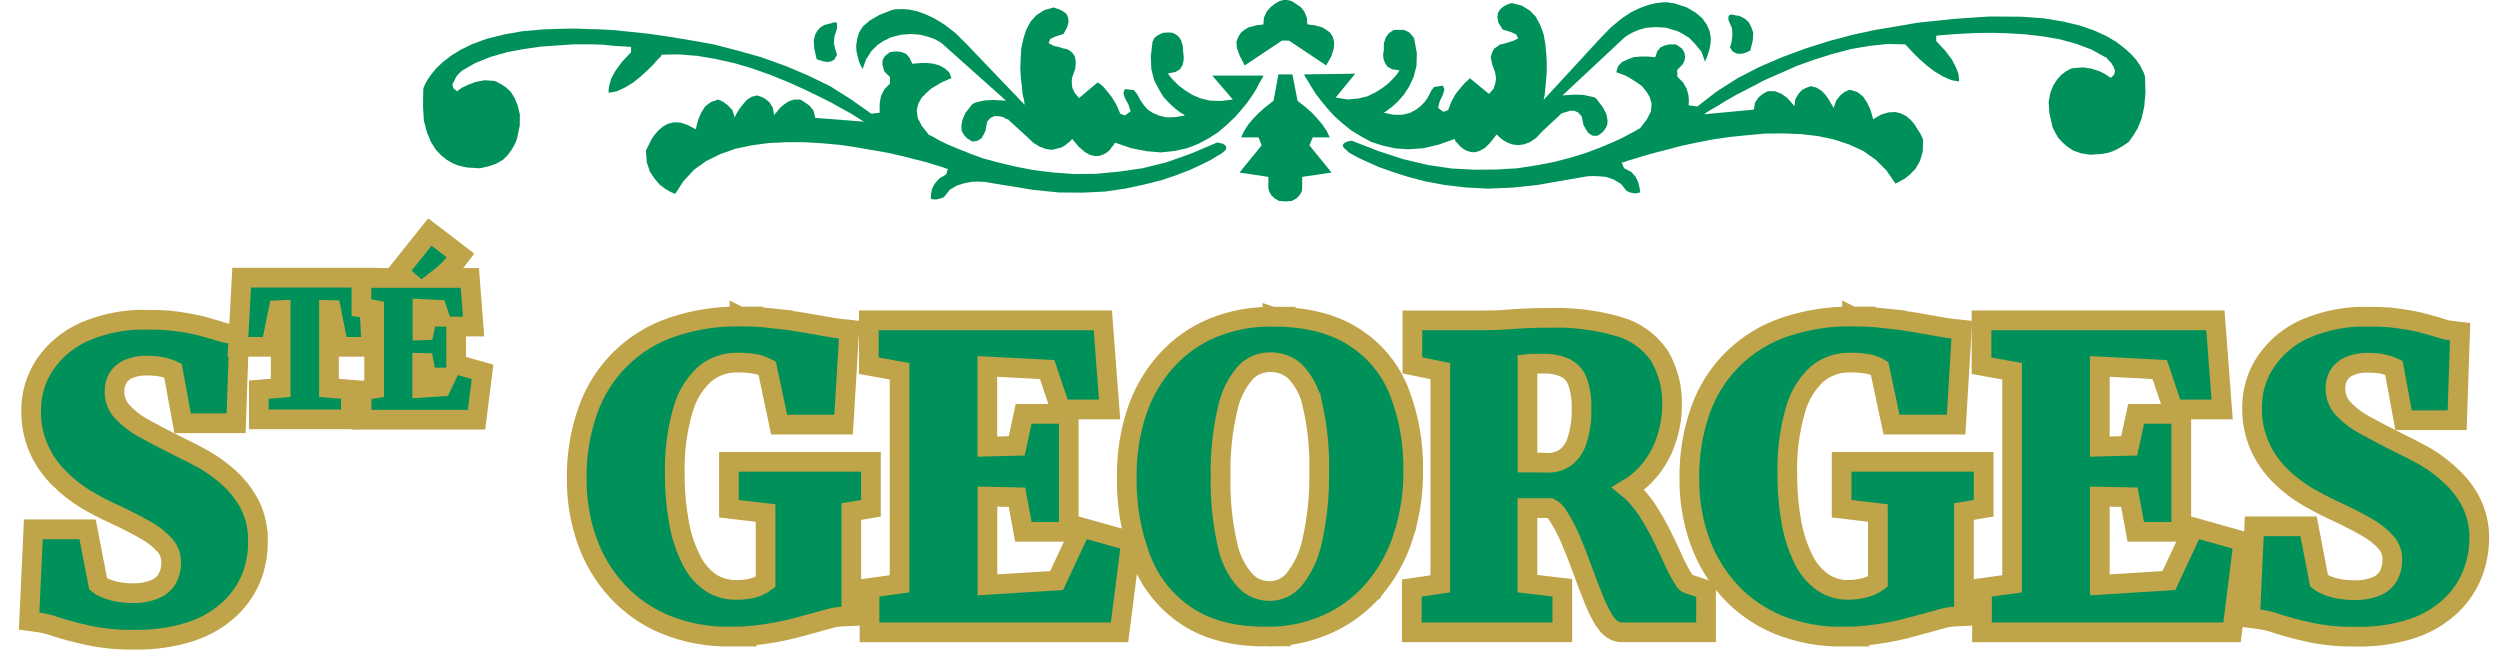
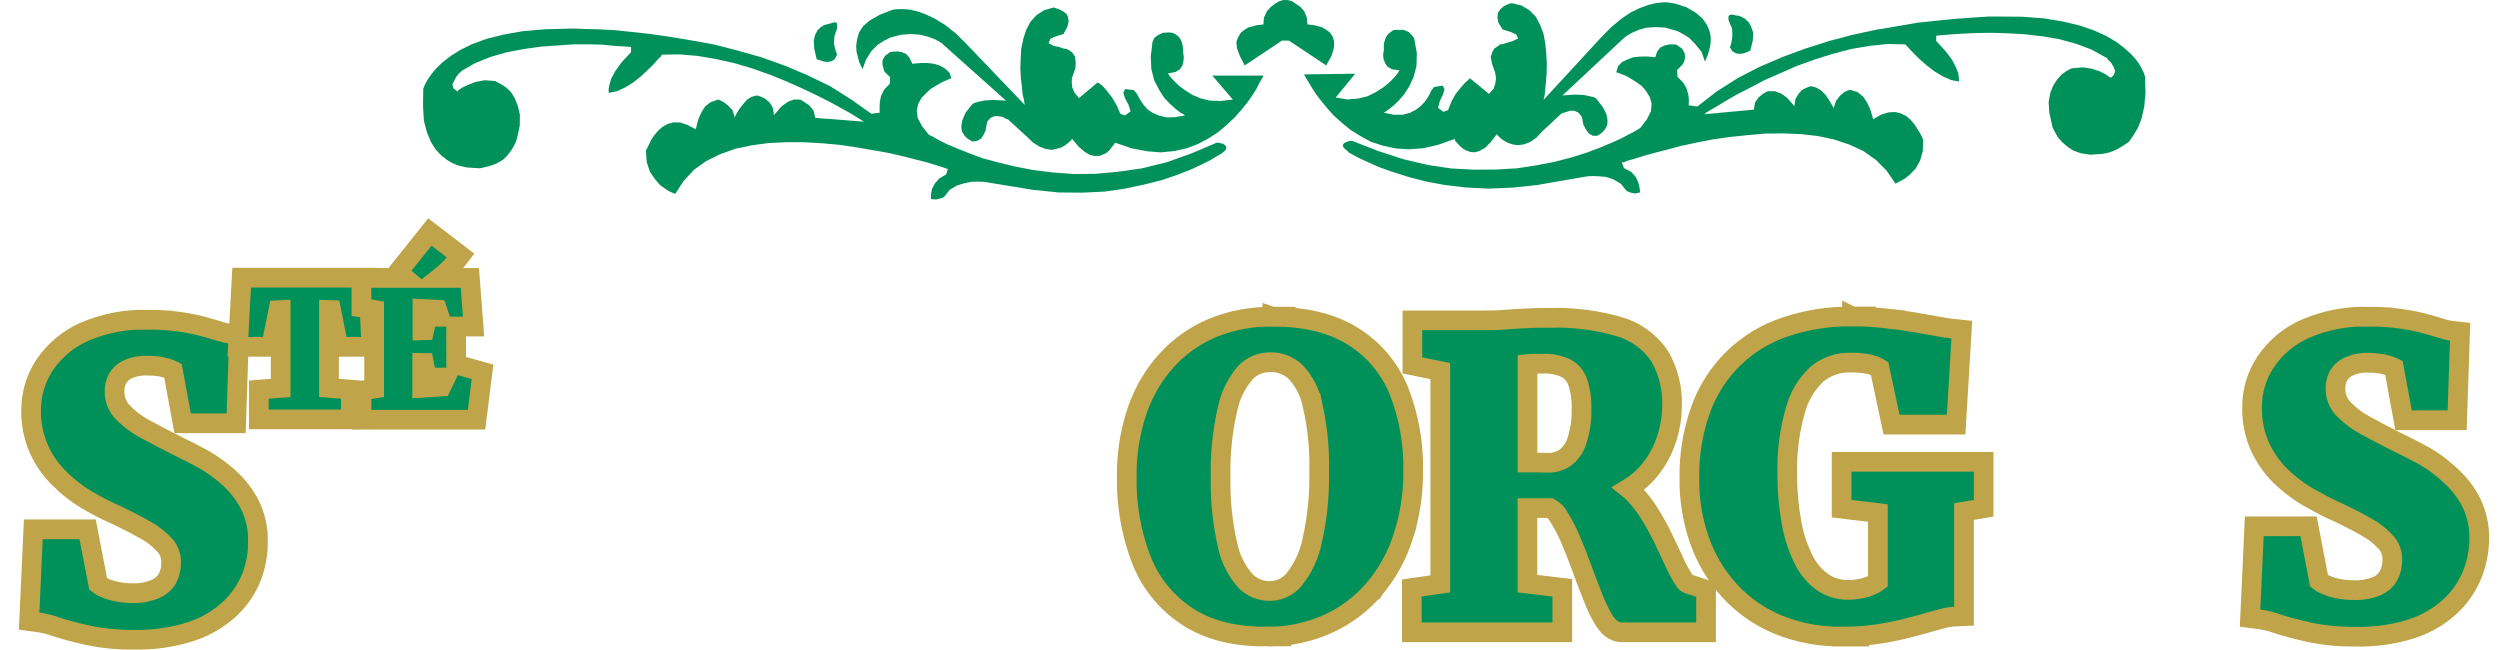
<svg xmlns="http://www.w3.org/2000/svg" width="127" height="33" viewBox="0 0 127 33" fill="none">
  <path d="M7.543 16.241L7.542 16.242C8.073 16.238 8.603 16.273 9.128 16.346L9.129 16.346C9.436 16.388 9.742 16.445 10.044 16.515L10.346 16.591L10.352 16.593L11.216 16.843L11.226 16.846H11.225C11.376 16.898 11.532 16.933 11.69 16.952L12.148 17.006L12.132 17.466L12.012 21.018L11.996 21.502H9.277L9.202 21.092L8.785 18.822C8.772 18.815 8.759 18.806 8.744 18.801L8.73 18.795C8.567 18.727 8.396 18.674 8.223 18.639C7.989 18.594 7.751 18.573 7.514 18.575H7.49C7.138 18.561 6.787 18.628 6.466 18.774C6.262 18.872 6.092 19.029 5.978 19.223C5.872 19.415 5.818 19.631 5.82 19.849V19.872C5.808 20.244 5.938 20.606 6.183 20.886C6.473 21.201 6.808 21.471 7.177 21.687L7.338 21.777L7.343 21.78C7.878 22.072 8.454 22.373 9.069 22.68L9.701 22.993C9.915 23.104 10.132 23.22 10.352 23.34L10.364 23.346C10.831 23.617 11.269 23.937 11.668 24.301L11.67 24.302C12.035 24.639 12.347 25.029 12.594 25.459L12.696 25.645L12.701 25.656C12.979 26.225 13.115 26.852 13.102 27.484H13.104C13.112 28.083 13.011 28.678 12.806 29.241L12.803 29.25C12.564 29.87 12.193 30.43 11.714 30.89L11.71 30.894C11.142 31.428 10.464 31.831 9.724 32.074L9.721 32.075C8.765 32.383 7.763 32.525 6.759 32.496C5.994 32.506 5.23 32.433 4.481 32.276L4.477 32.275C3.839 32.135 3.292 31.989 2.837 31.838L2.823 31.833C2.535 31.728 2.236 31.654 1.933 31.613L1.479 31.552L1.501 31.095L1.672 27.367L1.693 26.89H4.451L4.529 27.296L4.988 29.673C5.026 29.703 5.066 29.732 5.107 29.758L5.189 29.802L5.194 29.805C5.401 29.907 5.618 29.984 5.843 30.036H5.842C6.144 30.103 6.453 30.136 6.763 30.134H6.777C7.174 30.141 7.567 30.063 7.932 29.905C8.168 29.799 8.365 29.623 8.496 29.4C8.632 29.148 8.7 28.864 8.693 28.578V28.557C8.699 28.256 8.595 27.962 8.401 27.73C8.112 27.406 7.77 27.133 7.388 26.925L7.379 26.921C6.893 26.643 6.314 26.349 5.639 26.039H5.637C5.202 25.837 4.779 25.613 4.367 25.368L4.363 25.366C3.882 25.073 3.436 24.725 3.036 24.328V24.327C2.599 23.902 2.245 23.401 1.991 22.847L1.989 22.843C1.704 22.206 1.565 21.513 1.581 20.815C1.583 20.011 1.819 19.224 2.26 18.551L2.264 18.545C2.765 17.803 3.466 17.217 4.285 16.855L4.29 16.853C5.316 16.413 6.427 16.204 7.543 16.241Z" fill="#00915A" stroke="#BFA449" />
  <path d="M17.823 21.304H13.147V19.794L13.607 19.757L14.258 19.704V15.752L14.143 15.757L13.846 17.218L13.765 17.619H12.086L12.115 17.092L12.251 14.579L12.276 14.106H18.686L18.71 14.58L18.843 17.092L18.871 17.619H17.194L17.114 17.216L16.823 15.75L16.712 15.747V19.704L17.364 19.757L17.823 19.794V21.304Z" fill="#00915A" stroke="#BFA449" />
  <path d="M22.227 12.083L22.995 12.671L23.393 12.976L23.088 13.372C22.984 13.508 22.868 13.635 22.742 13.752C22.62 13.869 22.492 13.981 22.358 14.084L22.354 14.087C22.339 14.098 22.324 14.108 22.31 14.119H23.868L23.904 14.58L24.017 16.05L24.058 16.588H23.172V18.514L23.391 18.575L24.098 18.773L24.514 18.888L24.46 19.317L24.263 20.883L24.208 21.32H18.367V19.846L18.787 19.778L19.007 19.741V15.741L18.772 15.698L18.361 15.625V14.119H20.564L20.213 13.819L20.515 13.441L21.532 12.168L21.838 11.786L22.227 12.083ZM21.448 19.697L22.427 19.635L22.646 19.176H21.677L21.6 18.77L21.535 18.439L21.448 18.437V19.697ZM21.46 16.782L21.551 16.779L21.614 16.488L21.7 16.092H22.329L22.208 15.733L21.46 15.695V16.782Z" fill="#00915A" stroke="#BFA449" />
-   <path d="M37.574 16.077C38.118 16.076 38.661 16.104 39.202 16.163L39.201 16.164C39.731 16.22 40.232 16.288 40.701 16.367C41.158 16.445 41.567 16.514 41.918 16.579C42.255 16.642 42.507 16.679 42.671 16.697L43.145 16.747L43.116 17.223L42.884 21.099L42.855 21.57H39.579L39.496 21.173L38.974 18.71C38.948 18.694 38.921 18.678 38.894 18.665L38.882 18.659V18.658C38.765 18.601 38.643 18.556 38.517 18.524L38.391 18.495C38.097 18.44 37.798 18.415 37.499 18.42H37.478C36.872 18.404 36.28 18.607 35.812 18.991C35.279 19.479 34.894 20.108 34.701 20.805L34.699 20.812C34.395 21.857 34.254 22.944 34.28 24.032V24.049C34.274 24.675 34.312 25.301 34.395 25.921L34.491 26.539L34.492 26.544C34.59 27.119 34.763 27.678 35.004 28.207L35.112 28.433L35.115 28.439C35.335 28.893 35.665 29.285 36.075 29.578C36.464 29.842 36.925 29.977 37.395 29.965H37.415C37.663 29.969 37.911 29.945 38.154 29.893L38.288 29.859C38.376 29.833 38.462 29.802 38.545 29.764L38.672 29.7C38.748 29.66 38.821 29.613 38.891 29.562V26.061L37.472 25.894L37.03 25.842V23.46H44.244V25.819L43.829 25.89L43.246 25.989V31.301L42.77 31.323C42.557 31.333 42.347 31.368 42.142 31.425L42.135 31.427C41.858 31.5 41.552 31.586 41.209 31.683C40.863 31.781 40.474 31.886 40.055 31.986C39.626 32.087 39.161 32.169 38.673 32.236C38.15 32.307 37.623 32.342 37.096 32.34L37.097 32.341C37.094 32.341 37.091 32.34 37.089 32.34C37.088 32.34 37.086 32.341 37.085 32.341V32.34C35.969 32.358 34.86 32.154 33.825 31.737L33.823 31.736C32.883 31.352 32.038 30.766 31.349 30.02L31.347 30.017C30.669 29.274 30.147 28.402 29.813 27.453V27.452C29.462 26.447 29.288 25.388 29.298 24.323C29.278 23.133 29.472 21.949 29.872 20.827C30.22 19.841 30.789 18.948 31.536 18.216C32.283 17.485 33.187 16.933 34.18 16.606C35.271 16.24 36.416 16.063 37.567 16.077V16.076L37.569 16.077C37.571 16.077 37.573 16.076 37.575 16.076L37.574 16.077Z" fill="#00915A" stroke="#BFA449" />
-   <path d="M56.024 16.273L56.059 16.735L56.326 20.263L56.367 20.801H53.88L53.765 20.461L53.196 18.775L50.156 18.614V22.687L51.649 22.649L51.915 21.419L52 21.024H54.293V27.018H51.987L51.912 26.609L51.662 25.259L50.161 25.228V29.71L53.675 29.493L54.758 27.179L54.938 26.795L55.346 26.909L57.044 27.384L57.46 27.5L57.406 27.929L56.928 31.684L56.872 32.122H44.171V29.868L44.604 29.808L45.699 29.657V18.861L44.547 18.654L44.136 18.58V16.273H56.024Z" fill="#00915A" stroke="#BFA449" />
  <path d="M64.642 16.087C66.263 16.088 67.631 16.402 68.712 17.073L68.909 17.2C69.816 17.805 70.533 18.655 70.978 19.651L71.069 19.866L71.071 19.87C71.575 21.168 71.819 22.552 71.79 23.943C71.8 25.077 71.625 26.206 71.274 27.285L71.275 27.285C70.959 28.261 70.455 29.166 69.792 29.948L69.789 29.953H69.788C69.144 30.697 68.346 31.293 67.448 31.697C66.499 32.123 65.47 32.342 64.43 32.34L64.431 32.341C62.899 32.358 61.589 32.074 60.533 31.453L60.326 31.323C59.249 30.623 58.422 29.599 57.965 28.399L57.964 28.398C57.458 27.063 57.212 25.643 57.24 24.215C57.226 23.094 57.398 21.977 57.75 20.912L57.878 20.558C58.196 19.738 58.66 18.982 59.248 18.326L59.249 18.325C59.901 17.602 60.706 17.032 61.604 16.657L61.609 16.656C62.57 16.265 63.599 16.073 64.636 16.087V16.086L64.639 16.087C64.641 16.087 64.642 16.086 64.643 16.086L64.642 16.087ZM64.514 18.401C64.281 18.398 64.05 18.444 63.836 18.535C63.623 18.625 63.431 18.757 63.272 18.924C62.816 19.452 62.502 20.089 62.361 20.773L62.358 20.785C62.099 21.909 61.981 23.061 62.007 24.214V24.236C61.982 25.389 62.099 26.541 62.355 27.666L62.358 27.679L62.418 27.932C62.575 28.51 62.861 29.046 63.258 29.497L63.383 29.616C63.513 29.729 63.661 29.82 63.82 29.888C64.032 29.979 64.261 30.025 64.492 30.024H64.496C64.73 30.025 64.962 29.974 65.174 29.876C65.387 29.778 65.576 29.635 65.728 29.456C66.192 28.879 66.511 28.198 66.659 27.472L66.661 27.462C66.917 26.32 67.036 25.15 67.014 23.979V23.957C67.043 22.813 66.928 21.67 66.672 20.555L66.669 20.543L67.159 20.443L66.669 20.542C66.539 19.91 66.233 19.328 65.786 18.864C65.442 18.556 64.993 18.39 64.531 18.401H64.514Z" fill="#00915A" stroke="#BFA449" />
  <path d="M78.376 18.475H77.84C77.756 18.475 77.685 18.483 77.597 18.493V23.499H78.177L78.636 23.509C78.947 23.516 79.252 23.426 79.511 23.253C79.785 23.044 79.99 22.757 80.097 22.429L80.098 22.428C80.275 21.889 80.357 21.324 80.341 20.757V20.728C80.355 20.264 80.284 19.801 80.131 19.363L80.087 19.261C79.977 19.032 79.798 18.842 79.576 18.716C79.201 18.539 78.79 18.456 78.376 18.475ZM79.365 32.121H71.72V29.871L72.148 29.809L73.167 29.66V18.851L72.149 18.643L71.749 18.561V16.274H75.285C75.711 16.274 76.074 16.273 76.399 16.243C76.759 16.21 77.139 16.195 77.479 16.174C77.849 16.151 78.25 16.146 78.687 16.146V16.145C79.874 16.108 81.06 16.255 82.203 16.579L82.204 16.578C83.056 16.812 83.797 17.341 84.296 18.07L84.307 18.087L84.317 18.104C84.758 18.872 84.974 19.749 84.939 20.634C84.933 21.247 84.823 21.854 84.617 22.431L84.618 22.432C84.398 23.062 84.047 23.64 83.588 24.126L83.585 24.128C83.329 24.396 83.039 24.627 82.724 24.817C82.82 24.894 82.912 24.976 82.999 25.063L83.009 25.072L83.252 25.344C83.485 25.619 83.694 25.914 83.877 26.225L84.058 26.529C84.234 26.835 84.397 27.148 84.547 27.468L84.832 28.066C84.923 28.258 85.009 28.444 85.09 28.625L85.192 28.836C85.262 28.976 85.337 29.113 85.416 29.247L85.539 29.447L85.55 29.465L85.56 29.483C85.602 29.564 85.672 29.625 85.756 29.657L86.324 29.845L86.667 29.958V32.121H82.381C82.146 32.121 81.955 32.02 81.811 31.898C81.708 31.81 81.618 31.701 81.537 31.586L81.453 31.46L81.447 31.45C81.234 31.079 81.051 30.691 80.9 30.29V30.289C80.72 29.84 80.537 29.359 80.351 28.846V28.845C80.166 28.338 79.976 27.851 79.775 27.385L79.773 27.381C79.604 26.979 79.401 26.593 79.166 26.226L79.16 26.216L79.155 26.205C79.058 26.038 78.917 25.904 78.749 25.811H77.594V29.649L78.923 29.808L79.365 29.86V32.121Z" fill="#00915A" stroke="#BFA449" />
  <path d="M94.09 16.077C94.634 16.076 95.177 16.104 95.718 16.163L95.717 16.164C96.246 16.22 96.748 16.288 97.217 16.367C97.673 16.445 98.083 16.514 98.433 16.579C98.77 16.642 99.021 16.679 99.185 16.697L99.66 16.747L99.632 17.223L99.399 21.099L99.371 21.57H96.089L96.005 21.173L95.482 18.71C95.457 18.694 95.43 18.678 95.402 18.665L95.391 18.659C95.275 18.602 95.152 18.556 95.026 18.524L94.899 18.495C94.606 18.44 94.306 18.415 94.008 18.42H93.987C93.381 18.404 92.789 18.607 92.32 18.991C91.79 19.48 91.408 20.108 91.217 20.804L91.215 20.812C90.91 21.857 90.769 22.944 90.795 24.032V24.048C90.79 24.675 90.829 25.3 90.911 25.921L91.007 26.54L91.008 26.544L91.055 26.789C91.157 27.278 91.313 27.753 91.519 28.207L91.627 28.433L91.63 28.439C91.851 28.894 92.183 29.286 92.595 29.58C92.982 29.842 93.442 29.977 93.91 29.965H93.918C94.164 29.963 94.41 29.933 94.649 29.875L94.659 29.873L94.793 29.839C94.925 29.8 95.053 29.748 95.175 29.683L95.178 29.681C95.254 29.64 95.327 29.593 95.396 29.542V26.061L93.996 25.894L93.555 25.841V23.46H100.769V25.819L100.354 25.89L99.771 25.989V31.301L99.295 31.323C99.082 31.334 98.872 31.368 98.667 31.425L98.659 31.427C98.383 31.5 98.077 31.586 97.734 31.683C97.388 31.781 96.999 31.886 96.579 31.986C96.258 32.062 95.916 32.128 95.559 32.184L95.198 32.237C94.672 32.309 94.142 32.342 93.611 32.34L93.612 32.341C93.61 32.341 93.607 32.34 93.604 32.34C93.603 32.34 93.602 32.341 93.6 32.341V32.34C92.485 32.359 91.378 32.154 90.344 31.737L90.342 31.736C89.402 31.352 88.558 30.765 87.87 30.019L87.868 30.017C87.191 29.274 86.669 28.402 86.335 27.453V27.452C85.984 26.447 85.809 25.388 85.819 24.323C85.798 23.134 85.989 21.95 86.387 20.828C86.734 19.842 87.304 18.948 88.052 18.216C88.798 17.485 89.703 16.933 90.695 16.606C91.787 16.24 92.932 16.062 94.083 16.077V16.076L94.085 16.077C94.087 16.077 94.089 16.076 94.091 16.076L94.09 16.077Z" fill="#00915A" stroke="#BFA449" />
-   <path d="M112.542 16.273L112.577 16.735L112.844 20.263L112.885 20.801H110.398L110.284 20.461L109.714 18.775L106.671 18.614V22.687L108.164 22.649L108.43 21.419L108.515 21.024H110.808V27.018H108.497L108.422 26.609L108.172 25.259L106.671 25.228V29.71L110.18 29.493L111.263 27.179L111.443 26.794L111.852 26.909L113.551 27.387L113.965 27.504L113.912 27.931L113.443 31.683L113.388 32.122H100.686V29.868L101.119 29.808L102.215 29.657V18.86L101.072 18.654L100.661 18.58V16.273H112.542Z" fill="#00915A" stroke="#BFA449" />
  <path d="M120.367 16.086L120.366 16.087C120.896 16.083 121.426 16.117 121.952 16.192L121.953 16.191C122.261 16.233 122.567 16.29 122.87 16.36L123.172 16.436L123.179 16.438C123.339 16.483 123.494 16.526 123.638 16.567L124.04 16.688L124.049 16.691V16.692C124.201 16.743 124.357 16.779 124.516 16.797L124.974 16.85L124.958 17.311L124.839 20.863L124.823 21.347H122.101L122.026 20.937L121.609 18.678C121.599 18.673 121.589 18.666 121.578 18.662L121.563 18.657L121.548 18.651C121.387 18.581 121.219 18.53 121.047 18.495L120.871 18.466C120.693 18.441 120.514 18.428 120.334 18.43H120.323L120.31 18.429C119.957 18.414 119.605 18.485 119.285 18.634C119.082 18.731 118.912 18.887 118.798 19.081C118.694 19.274 118.64 19.491 118.641 19.71V19.725C118.632 20.093 118.762 20.451 119.005 20.727L119.134 20.86C119.442 21.164 119.793 21.42 120.177 21.62L120.187 21.625C120.721 21.918 121.296 22.22 121.913 22.526L122.543 22.838C122.757 22.949 122.974 23.065 123.194 23.186L123.202 23.19L123.209 23.195C123.677 23.473 124.112 23.802 124.506 24.177C124.928 24.559 125.278 25.015 125.537 25.522L125.541 25.529C125.821 26.101 125.959 26.732 125.946 27.368L125.947 27.369C125.941 27.963 125.831 28.551 125.621 29.106L125.62 29.108C125.381 29.727 125.009 30.288 124.531 30.748L124.527 30.752C123.96 31.287 123.281 31.689 122.541 31.932L122.537 31.934C121.699 32.199 120.827 32.338 119.951 32.346L119.575 32.341C118.818 32.35 118.062 32.276 117.321 32.12L117.315 32.119C116.679 31.977 116.132 31.832 115.679 31.684L115.671 31.681L115.665 31.678C115.372 31.572 115.068 31.498 114.759 31.458L114.303 31.399L114.325 30.94L114.496 27.212L114.517 26.735H117.275L117.353 27.141L117.811 29.516C117.85 29.547 117.89 29.577 117.933 29.603L118.016 29.647L118.022 29.649C118.227 29.752 118.445 29.83 118.668 29.881H118.667C118.969 29.949 119.277 29.982 119.586 29.979H119.608C120.005 29.992 120.4 29.919 120.767 29.766C121.002 29.661 121.199 29.486 121.329 29.264C121.466 29.011 121.536 28.726 121.53 28.438V28.417C121.536 28.112 121.431 27.815 121.234 27.581C120.944 27.253 120.599 26.979 120.213 26.772L120.202 26.765C119.717 26.487 119.14 26.193 118.463 25.885L118.458 25.882C118.063 25.696 117.643 25.47 117.2 25.219L117.19 25.213C116.71 24.926 116.264 24.583 115.864 24.192C115.427 23.767 115.072 23.264 114.816 22.71L114.813 22.704C114.526 22.062 114.387 21.363 114.405 20.659C114.407 19.854 114.644 19.066 115.088 18.394L115.09 18.391C115.59 17.646 116.293 17.059 117.114 16.699L117.117 16.698C118.142 16.259 119.252 16.049 120.367 16.086Z" fill="#00915A" stroke="#BFA449" />
  <path fill-rule="evenodd" clip-rule="evenodd" d="M34.565 6.224L34.927 6.35L35.346 6.567L35.363 6.505L35.408 6.295L35.485 6.034L35.627 5.717L35.818 5.41L36.099 5.191L36.477 5.058L36.538 5.078L36.739 5.174L36.974 5.349L37.207 5.594L37.336 5.988L37.343 5.917L37.433 5.743L37.549 5.549L37.74 5.304L37.943 5.068L38.179 4.919L38.45 4.848L38.522 4.868L38.677 4.919L38.88 5.023L39.1 5.21L39.258 5.472L39.326 5.866L39.352 5.798L39.474 5.675L39.626 5.478L39.82 5.313L40.072 5.145L40.337 5.058H40.618L40.695 5.078L40.886 5.2L41.115 5.359L41.328 5.62L41.416 5.988L43.912 6.182L43.819 6.14L43.606 6.005L43.244 5.778L42.792 5.527L42.22 5.21L41.554 4.874L40.808 4.516L40.004 4.157L39.145 3.805L38.247 3.488L37.32 3.211L36.361 2.997L35.434 2.839L34.494 2.762L33.618 2.778L33.573 2.868L33.408 3.026L33.195 3.272L32.892 3.569L32.549 3.886L32.155 4.199L31.752 4.444L31.338 4.638L30.928 4.716L30.918 4.674V4.532L30.96 4.306L31.051 3.989L31.257 3.611L31.577 3.165L32.058 2.649V2.384L31.945 2.377L31.671 2.358L31.225 2.332L30.628 2.271L29.962 2.251H29.164L28.366 2.306L27.478 2.368L26.619 2.49L25.744 2.655L24.91 2.894L24.148 3.201L23.473 3.585L23.438 3.621L23.315 3.734L23.176 3.902L23.085 4.086L22.982 4.286L23.03 4.48L23.237 4.648L23.279 4.587L23.473 4.454L23.77 4.315L24.158 4.163L24.629 4.076L25.12 4.112L25.182 4.131L25.308 4.199L25.488 4.296L25.724 4.454L25.954 4.674L26.138 4.971L26.296 5.349L26.409 5.82L26.403 6.386L26.261 7.058L26.244 7.083L26.199 7.225L26.105 7.41L25.973 7.636L25.786 7.891L25.56 8.111L25.217 8.311L24.849 8.443L24.374 8.55L23.822 8.514H23.77L23.673 8.498L23.473 8.453L23.253 8.398L22.982 8.285L22.711 8.127L22.42 7.901L22.139 7.603L21.894 7.216L21.69 6.725L21.535 6.14L21.49 5.42L21.5 4.577V4.541L21.525 4.438L21.613 4.244L21.729 4.034L21.919 3.763L22.158 3.472L22.491 3.156L22.901 2.839L23.402 2.526L24 2.235L24.717 1.974L25.595 1.754L26.541 1.586L27.653 1.489L28.919 1.453H29.303L29.778 1.473L30.392 1.489L31.125 1.525L31.984 1.612L32.979 1.718L34.003 1.867L35.111 2.051L36.283 2.261L37.465 2.568L38.651 2.901L39.881 3.34L41.028 3.824L42.178 4.383L43.237 5.052L44.264 5.778L44.694 5.724L44.684 5.649V5.452L44.694 5.191L44.755 4.874L44.923 4.541L45.211 4.244V3.918L44.949 3.656L44.914 3.601L44.878 3.472L44.827 3.278L44.833 3.059L44.949 2.849L45.211 2.649L45.263 2.639L45.395 2.623L45.589 2.613L45.815 2.649L46.035 2.742L46.203 2.936L46.351 3.243L46.396 3.236L46.571 3.217L46.816 3.201H47.113L47.423 3.236L47.727 3.324L47.992 3.472L48.228 3.682L48.334 3.973L48.254 3.999L48.105 4.07L47.876 4.163L47.614 4.315L47.317 4.49L47.062 4.716L46.816 4.971L46.648 5.271L46.571 5.601L46.622 5.998L46.832 6.402L47.194 6.857L47.291 6.893L47.456 6.98L47.727 7.138L48.141 7.339L48.641 7.548L49.239 7.788L49.914 8.039L50.712 8.253L51.587 8.463L52.482 8.637L53.473 8.76L54.552 8.84L55.637 8.831L56.803 8.724L58.024 8.55L59.268 8.243L60.524 7.794L61.819 7.245H61.891L62.004 7.277L62.136 7.303L62.243 7.384L62.301 7.471L62.269 7.613L62.094 7.768L62.013 7.823L61.813 7.936L61.503 8.127L61.057 8.35L60.495 8.611L59.804 8.882L59.032 9.144L58.137 9.373L57.181 9.577L56.128 9.732L54.982 9.787L53.786 9.777L52.482 9.645L49.975 9.235H49.885L49.665 9.225L49.361 9.235L49 9.306L48.602 9.428L48.244 9.645L47.982 9.977L47.937 10.023L47.763 10.084L47.543 10.136L47.291 10.11V10.042L47.297 9.855L47.343 9.609L47.482 9.331L47.721 9.06L48.069 8.857L48.15 8.576L48.089 8.569L47.869 8.488L47.527 8.382L47.071 8.243L46.519 8.104L45.86 7.936L45.13 7.768L44.342 7.629L43.538 7.49L42.659 7.358L41.748 7.277L40.844 7.225H39.933L39.045 7.267L38.179 7.384L37.352 7.558L36.59 7.83L35.873 8.182L35.259 8.621L34.723 9.199L34.3 9.848L34.229 9.822L34.048 9.742L33.819 9.609L33.522 9.393L33.266 9.092L33.014 8.724L32.856 8.243L32.811 7.645L32.83 7.613L32.898 7.481L32.989 7.297L33.092 7.083L33.24 6.867L33.434 6.638L33.654 6.444L33.916 6.295L34.222 6.215L34.565 6.224Z" fill="#00915A" />
  <path fill-rule="evenodd" clip-rule="evenodd" d="M42.188 1.192L42.133 1.202L42.045 1.227L41.871 1.273L41.687 1.386L41.529 1.544L41.406 1.77L41.335 2.077L41.367 2.481L41.483 2.997L41.529 3.026L41.651 3.059L41.826 3.12L42.02 3.149L42.214 3.12L42.388 3.026L42.52 2.781L42.501 2.71L42.433 2.506L42.362 2.209L42.388 1.851L42.52 1.453V1.411L42.527 1.35L42.52 1.244L42.511 1.156L42.388 1.13L42.188 1.192Z" fill="#00915A" />
  <path fill-rule="evenodd" clip-rule="evenodd" d="M51.106 5.113L47.905 2.255L47.859 2.209L47.711 2.112L47.465 1.98L47.149 1.867L46.745 1.764L46.28 1.728L45.773 1.764L45.211 1.912L45.124 1.964L44.904 2.07L44.581 2.28L44.264 2.597L43.993 3.027L43.819 3.517L43.809 3.482L43.738 3.35L43.651 3.165L43.58 2.904L43.512 2.629L43.492 2.332L43.544 1.98L43.641 1.647L43.851 1.324L44.193 1.034L44.684 0.753L45.288 0.517L45.334 0.501L45.466 0.475L45.66 0.465H45.921L46.228 0.491L46.613 0.578L47.045 0.736L47.501 0.956L48.018 1.273L48.551 1.693L49.116 2.255L52.052 5.323L52.042 5.236L52.016 5.068L51.945 4.771L51.91 4.393L51.858 3.954L51.832 3.482L51.849 2.991L51.878 2.474L51.987 1.964L52.13 1.518L52.349 1.105L52.65 0.772L53.044 0.517L53.535 0.378L53.57 0.394L53.673 0.43L53.812 0.475L53.99 0.568L54.174 0.701L54.252 0.869L54.287 1.095L54.216 1.376L54.026 1.728L53.602 1.86L53.357 1.974L53.27 2.193L53.535 2.332L53.786 2.384L54.026 2.464L54.093 2.474L54.19 2.49L54.339 2.568L54.481 2.684L54.604 2.868L54.646 3.13L54.63 3.472L54.471 3.918L54.455 3.973L54.445 4.183L54.471 4.448L54.594 4.719L54.814 4.981L55.754 4.193L55.847 4.235L56.031 4.383L56.245 4.638L56.496 4.955L56.726 5.349L56.91 5.778L57.146 5.866L57.436 5.656L57.33 5.323L57.146 4.981L57.068 4.719L57.146 4.525L57.601 4.577L57.759 4.771L57.785 4.822L57.856 4.945L57.947 5.113L58.102 5.333L58.296 5.559L58.547 5.727L58.883 5.875L59.261 5.963L59.681 5.953L60.188 5.866L60.137 5.814L59.962 5.717L59.733 5.543L59.436 5.278L59.129 4.955L58.883 4.561L58.628 4.07L58.486 3.498L58.46 2.868L58.547 2.122L58.577 2.07L58.638 1.928L58.812 1.789L59.074 1.667L59.416 1.647L59.462 1.657L59.565 1.667L59.723 1.744L59.875 1.86L60.004 2.051L60.085 2.332L60.111 2.72L60.12 2.771L60.137 2.904L60.12 3.114L60.066 3.324L59.943 3.517L59.717 3.656L59.339 3.727L59.355 3.769L59.462 3.912L59.626 4.096L59.882 4.348L60.188 4.577L60.557 4.813L60.989 4.997L61.471 5.113L62.013 5.129L62.627 5.058L61.584 3.84H64.181L64.161 3.902L64.074 4.05L63.961 4.244L63.819 4.525L63.619 4.842L63.363 5.21L63.066 5.575L62.724 5.963L62.31 6.35L61.891 6.709L61.39 7.032L60.863 7.313L60.295 7.532L59.646 7.674L58.971 7.742L58.241 7.681L57.478 7.532L56.639 7.245L56.619 7.287L56.577 7.358L56.471 7.481L56.383 7.613L56.225 7.752L56.041 7.849L55.847 7.92L55.611 7.926L55.356 7.865L55.095 7.71L54.788 7.445L54.471 7.058L54.445 7.077L54.384 7.154L54.261 7.261L54.103 7.384L53.919 7.49L53.673 7.558L53.428 7.613L53.131 7.568L52.814 7.452L52.482 7.245L52.13 6.909L51.264 6.121L51.228 6.076L51.106 6.034L50.954 5.946L50.728 5.901H50.508L50.308 5.998L50.15 6.182L50.14 6.253L50.104 6.402L50.069 6.628L49.965 6.848L49.843 7.041L49.623 7.164L49.368 7.19L49.342 7.154L49.239 7.096L49.096 6.999L48.98 6.867L48.858 6.663L48.835 6.408L48.883 6.121L49.045 5.733L49.368 5.323L49.394 5.297L49.484 5.236L49.684 5.174L50.007 5.103L50.463 5.078L51.106 5.113Z" fill="#00915A" />
  <path fill-rule="evenodd" clip-rule="evenodd" d="M70.02 7.674L71.283 8.085L72.537 8.382L73.738 8.559L74.904 8.621L76.025 8.611L77.062 8.55L78.053 8.398L78.99 8.217L79.833 7.997L80.596 7.758L81.287 7.497L81.884 7.245L82.375 7.025L82.769 6.812L83.06 6.663L83.244 6.55L83.315 6.515L83.664 6.059L83.867 5.656L83.903 5.271L83.812 4.939L83.628 4.638L83.412 4.377L83.112 4.163L82.824 3.979L82.569 3.84L82.34 3.753L82.172 3.692L82.104 3.672L82.201 3.359L82.401 3.149L82.682 3.017L82.989 2.904L83.315 2.875L83.622 2.868L83.858 2.884L84.016 2.904H84.087L84.19 2.603L84.358 2.403L84.578 2.306L84.804 2.255H84.998L85.137 2.261L85.198 2.29L85.453 2.474L85.576 2.691L85.602 2.904L85.566 3.104L85.499 3.236L85.46 3.288L85.198 3.559L85.214 3.902L85.505 4.193L85.683 4.509L85.77 4.822L85.796 5.087L85.786 5.271V5.349L86.225 5.41L87.207 4.648L88.267 3.973L89.375 3.401L90.557 2.894L91.723 2.464L92.944 2.077L94.106 1.77L95.266 1.518L96.371 1.334L97.395 1.156L98.38 1.053L99.239 0.963L99.985 0.911L100.579 0.869L101.038 0.84H101.442L102.711 0.849L103.816 0.93L104.808 1.095L105.657 1.298L106.387 1.55L107.001 1.831L107.498 2.122L107.921 2.445L108.254 2.745L108.509 3.026L108.709 3.314L108.822 3.534L108.91 3.708L108.939 3.824L108.965 3.85L108.99 4.7L108.929 5.41L108.797 6.008L108.603 6.499L108.367 6.893L108.141 7.209L107.834 7.416L107.543 7.587L107.282 7.7L107.069 7.768L106.894 7.797L106.771 7.823H106.736L106.193 7.859L105.712 7.788L105.315 7.645L105.017 7.445L104.762 7.226L104.546 6.98L104.423 6.77L104.317 6.567L104.265 6.444L104.255 6.402L104.107 5.733L104.071 5.184L104.158 4.709L104.307 4.341L104.501 4.041L104.72 3.795L104.94 3.631L105.131 3.524L105.253 3.472L105.315 3.463L105.815 3.421L106.255 3.488L106.658 3.621L106.955 3.769L107.159 3.912L107.236 3.954L107.395 3.789L107.446 3.595L107.369 3.395L107.253 3.201L107.088 3.033L106.991 2.91L106.93 2.894L106.245 2.516L105.483 2.229L104.649 1.999L103.8 1.851L102.895 1.744L102.036 1.693L101.213 1.667L100.421 1.676L99.73 1.709L99.158 1.744L98.729 1.78L98.422 1.806L98.36 1.822V2.087L98.835 2.597L99.158 3.026L99.362 3.421L99.484 3.727L99.51 3.954L99.52 4.086L99.51 4.138L99.126 4.07L98.687 3.876L98.267 3.621L97.889 3.333L97.537 3.026L97.24 2.736L96.994 2.474L96.846 2.316L96.791 2.255L95.87 2.235L94.959 2.332L94.039 2.49L93.102 2.736L92.178 3.026L91.277 3.349L90.424 3.727L89.626 4.076L88.909 4.454L88.225 4.806L87.672 5.123L87.217 5.401L86.865 5.604L86.645 5.743L86.584 5.804L89.094 5.569L89.155 5.21L89.339 4.945L89.565 4.761L89.759 4.654L89.82 4.632H90.163L90.495 4.761L90.767 4.955L90.97 5.174L91.109 5.339L91.154 5.401L91.206 5.026L91.371 4.761L91.545 4.567L91.775 4.454L91.926 4.402L91.988 4.377L92.265 4.448L92.524 4.603L92.74 4.822L92.908 5.068L93.031 5.278L93.128 5.446L93.144 5.497L93.276 5.113L93.477 4.858L93.696 4.674L93.916 4.577L93.997 4.567L94.355 4.674L94.652 4.91L94.846 5.21L94.995 5.517L95.082 5.788L95.143 6.008L95.153 6.059L95.563 5.82L95.951 5.707L96.284 5.691L96.565 5.762L96.846 5.901L97.072 6.101L97.266 6.331L97.395 6.541L97.537 6.76L97.624 6.928L97.679 7.058L97.695 7.083L97.679 7.681L97.537 8.172L97.311 8.569L97.02 8.866L96.775 9.067L96.519 9.209L96.335 9.306L96.293 9.331L95.828 8.656L95.292 8.12L94.662 7.674L93.942 7.342L93.163 7.083L92.337 6.909L91.471 6.812L90.583 6.777L89.662 6.786L88.767 6.867L87.856 6.961L87.007 7.083L86.174 7.245L85.382 7.416L84.681 7.603L84.042 7.768L83.473 7.926L83.021 8.069L82.682 8.165L82.492 8.243L82.385 8.253L82.498 8.54L82.866 8.734L83.096 8.986L83.228 9.277L83.289 9.532L83.315 9.726V9.777L83.06 9.829L82.805 9.777L82.647 9.706L82.595 9.654L82.34 9.338L81.962 9.112L81.577 8.986L81.209 8.954L80.922 8.944L80.673 8.954L80.596 8.963L78.079 9.399L76.826 9.532L75.605 9.583L74.439 9.522L73.396 9.399L72.414 9.215L71.539 8.986L70.747 8.734L70.053 8.488L69.504 8.243L69.038 8.03L68.703 7.849L68.502 7.736L68.457 7.674L68.267 7.516L68.205 7.384L68.273 7.277L68.389 7.219L68.512 7.171L68.651 7.154L68.67 7.148L70.02 7.674Z" fill="#00915A" />
  <path fill-rule="evenodd" clip-rule="evenodd" d="M87.847 0.772L87.805 0.84V0.93L87.811 1.034L87.821 1.059L87.989 1.447L88.005 1.796L87.969 2.103L87.918 2.316L87.873 2.384L88.005 2.603L88.199 2.716L88.393 2.736L88.583 2.71L88.767 2.639L88.874 2.587L88.916 2.568L89.039 2.07L89.068 1.667L88.961 1.366L88.838 1.13L88.654 0.963L88.506 0.875L88.347 0.807L88.225 0.788L88.18 0.782L87.969 0.736L87.847 0.772Z" fill="#00915A" />
  <path fill-rule="evenodd" clip-rule="evenodd" d="M67.853 4.955L68.457 5.052L68.993 5.006L69.465 4.893L69.888 4.684L70.25 4.454L70.557 4.209L70.799 3.963L70.967 3.769L71.064 3.621L71.09 3.569L70.721 3.524L70.482 3.385L70.36 3.201L70.282 2.997L70.263 2.778L70.282 2.639L70.298 2.578V2.209L70.395 1.912L70.518 1.725L70.679 1.602L70.799 1.525L70.906 1.518H71.316L71.571 1.631L71.713 1.78L71.816 1.912L71.842 1.964L71.975 2.7L71.958 3.35L71.81 3.918L71.581 4.402L71.316 4.813L71.028 5.139L70.747 5.401L70.518 5.575L70.36 5.691L70.292 5.724L70.799 5.83H71.248L71.626 5.733L71.929 5.575L72.168 5.391L72.369 5.181L72.527 4.961L72.624 4.777L72.685 4.664L72.695 4.622L72.85 4.419L73.292 4.348L73.38 4.541L73.299 4.806L73.141 5.139L73.053 5.478L73.325 5.682L73.564 5.594L73.735 5.155L73.948 4.771L74.213 4.444L74.429 4.199L74.588 4.06L74.668 3.973L75.641 4.771L75.876 4.506L75.964 4.225L75.999 3.954L75.964 3.769L75.957 3.698L75.799 3.253L75.728 2.901L75.805 2.655L75.902 2.471L76.07 2.358L76.209 2.251L76.296 2.245L76.361 2.235L76.606 2.158L76.868 2.077L77.123 1.948L77.026 1.754L76.765 1.631L76.335 1.499L76.115 1.147L76.07 0.875L76.096 0.656L76.209 0.472L76.361 0.342L76.519 0.252L76.668 0.191L76.765 0.165H76.826L77.298 0.281L77.701 0.526L78.018 0.849L78.234 1.253L78.412 1.725L78.499 2.209L78.551 2.726L78.577 3.227L78.57 3.698L78.535 4.147L78.499 4.516L78.473 4.806L78.428 4.997L78.418 5.068L81.287 1.954L81.832 1.395L82.349 0.963L82.84 0.63L83.315 0.404L83.735 0.252L84.094 0.165L84.426 0.123L84.681 0.113L84.872 0.149L85.008 0.165H85.04L85.673 0.368L86.148 0.649L86.487 0.937L86.716 1.273L86.855 1.602L86.91 1.928L86.891 2.251L86.829 2.542L86.761 2.771L86.681 2.972L86.629 3.094L86.619 3.146L86.435 2.629L86.112 2.235L85.805 1.919L85.489 1.725L85.26 1.602L85.182 1.57L84.594 1.402L84.094 1.376L83.622 1.412L83.244 1.518L82.921 1.657L82.692 1.786L82.54 1.893L82.498 1.928L79.374 4.848L79.991 4.806L80.447 4.822L80.77 4.893L80.964 4.935L81.077 4.997L81.096 5.016L81.429 5.452L81.613 5.814L81.665 6.131L81.645 6.357L81.542 6.55L81.419 6.705L81.287 6.812L81.174 6.877L81.148 6.899L80.902 6.893L80.692 6.76L80.55 6.55L80.437 6.337L80.395 6.131L80.36 5.953L80.331 5.892L80.176 5.717L79.956 5.62L79.752 5.63L79.559 5.691L79.374 5.743L79.252 5.82L79.216 5.866L78.357 6.663L78.044 6.999L77.711 7.226L77.394 7.339L77.104 7.374L76.842 7.339L76.613 7.261L76.413 7.154L76.254 7.041L76.132 6.928L76.07 6.864L76.035 6.822L75.718 7.232L75.447 7.507L75.166 7.665L74.92 7.736L74.71 7.723L74.501 7.655L74.316 7.548L74.158 7.416L74.055 7.297L73.938 7.18L73.906 7.083L73.877 7.067L73.06 7.355L72.301 7.532L71.555 7.584L70.889 7.539L70.25 7.4L69.649 7.206L69.126 6.919L68.625 6.612L68.179 6.25L67.76 5.875L67.414 5.488L67.107 5.113L66.845 4.771L66.642 4.454L66.484 4.189L66.345 3.963L66.267 3.831L66.257 3.779L68.845 3.744L67.853 4.955Z" fill="#00915A" />
  <path fill-rule="evenodd" clip-rule="evenodd" d="M65.214 0L65.137 0.016L64.985 0.061L64.775 0.184L64.549 0.359L64.355 0.578L64.206 0.901L64.181 1.244H64.145L64.022 1.263L63.838 1.279L63.654 1.334L63.409 1.395L63.215 1.518L63.04 1.657L62.908 1.867L62.808 2.122L62.837 2.455L62.986 2.849L63.231 3.324L65.124 2.061H65.476L67.372 3.324L67.637 2.849L67.759 2.455L67.776 2.122L67.704 1.867L67.566 1.657L67.378 1.518L67.178 1.395L66.978 1.334L66.758 1.279L66.574 1.263L66.487 1.244H66.416L66.39 0.901L66.257 0.578L66.073 0.359L65.818 0.184L65.628 0.061L65.469 0.016L65.382 0H65.214Z" fill="#00915A" />
-   <path fill-rule="evenodd" clip-rule="evenodd" d="M64.943 3.779L64.698 5.113L64.636 5.165L64.478 5.288L64.242 5.472L63.961 5.724L63.67 6.017L63.409 6.331L63.199 6.657L63.047 6.98H63.935L64.09 7.384L62.966 8.766L64.433 8.986V9.577L64.452 9.638L64.484 9.751L64.584 9.919L64.74 10.068L64.969 10.207L65.302 10.233L65.628 10.207L65.88 10.068L66.012 9.919L66.119 9.751L66.144 9.638L66.151 9.577V8.986L67.643 8.766L66.519 7.384L66.687 6.98H67.556L67.398 6.657L67.178 6.331L66.916 6.017L66.642 5.724L66.355 5.472L66.125 5.288L65.967 5.165L65.915 5.113L65.653 3.779H64.943Z" fill="#00915A" />
</svg>